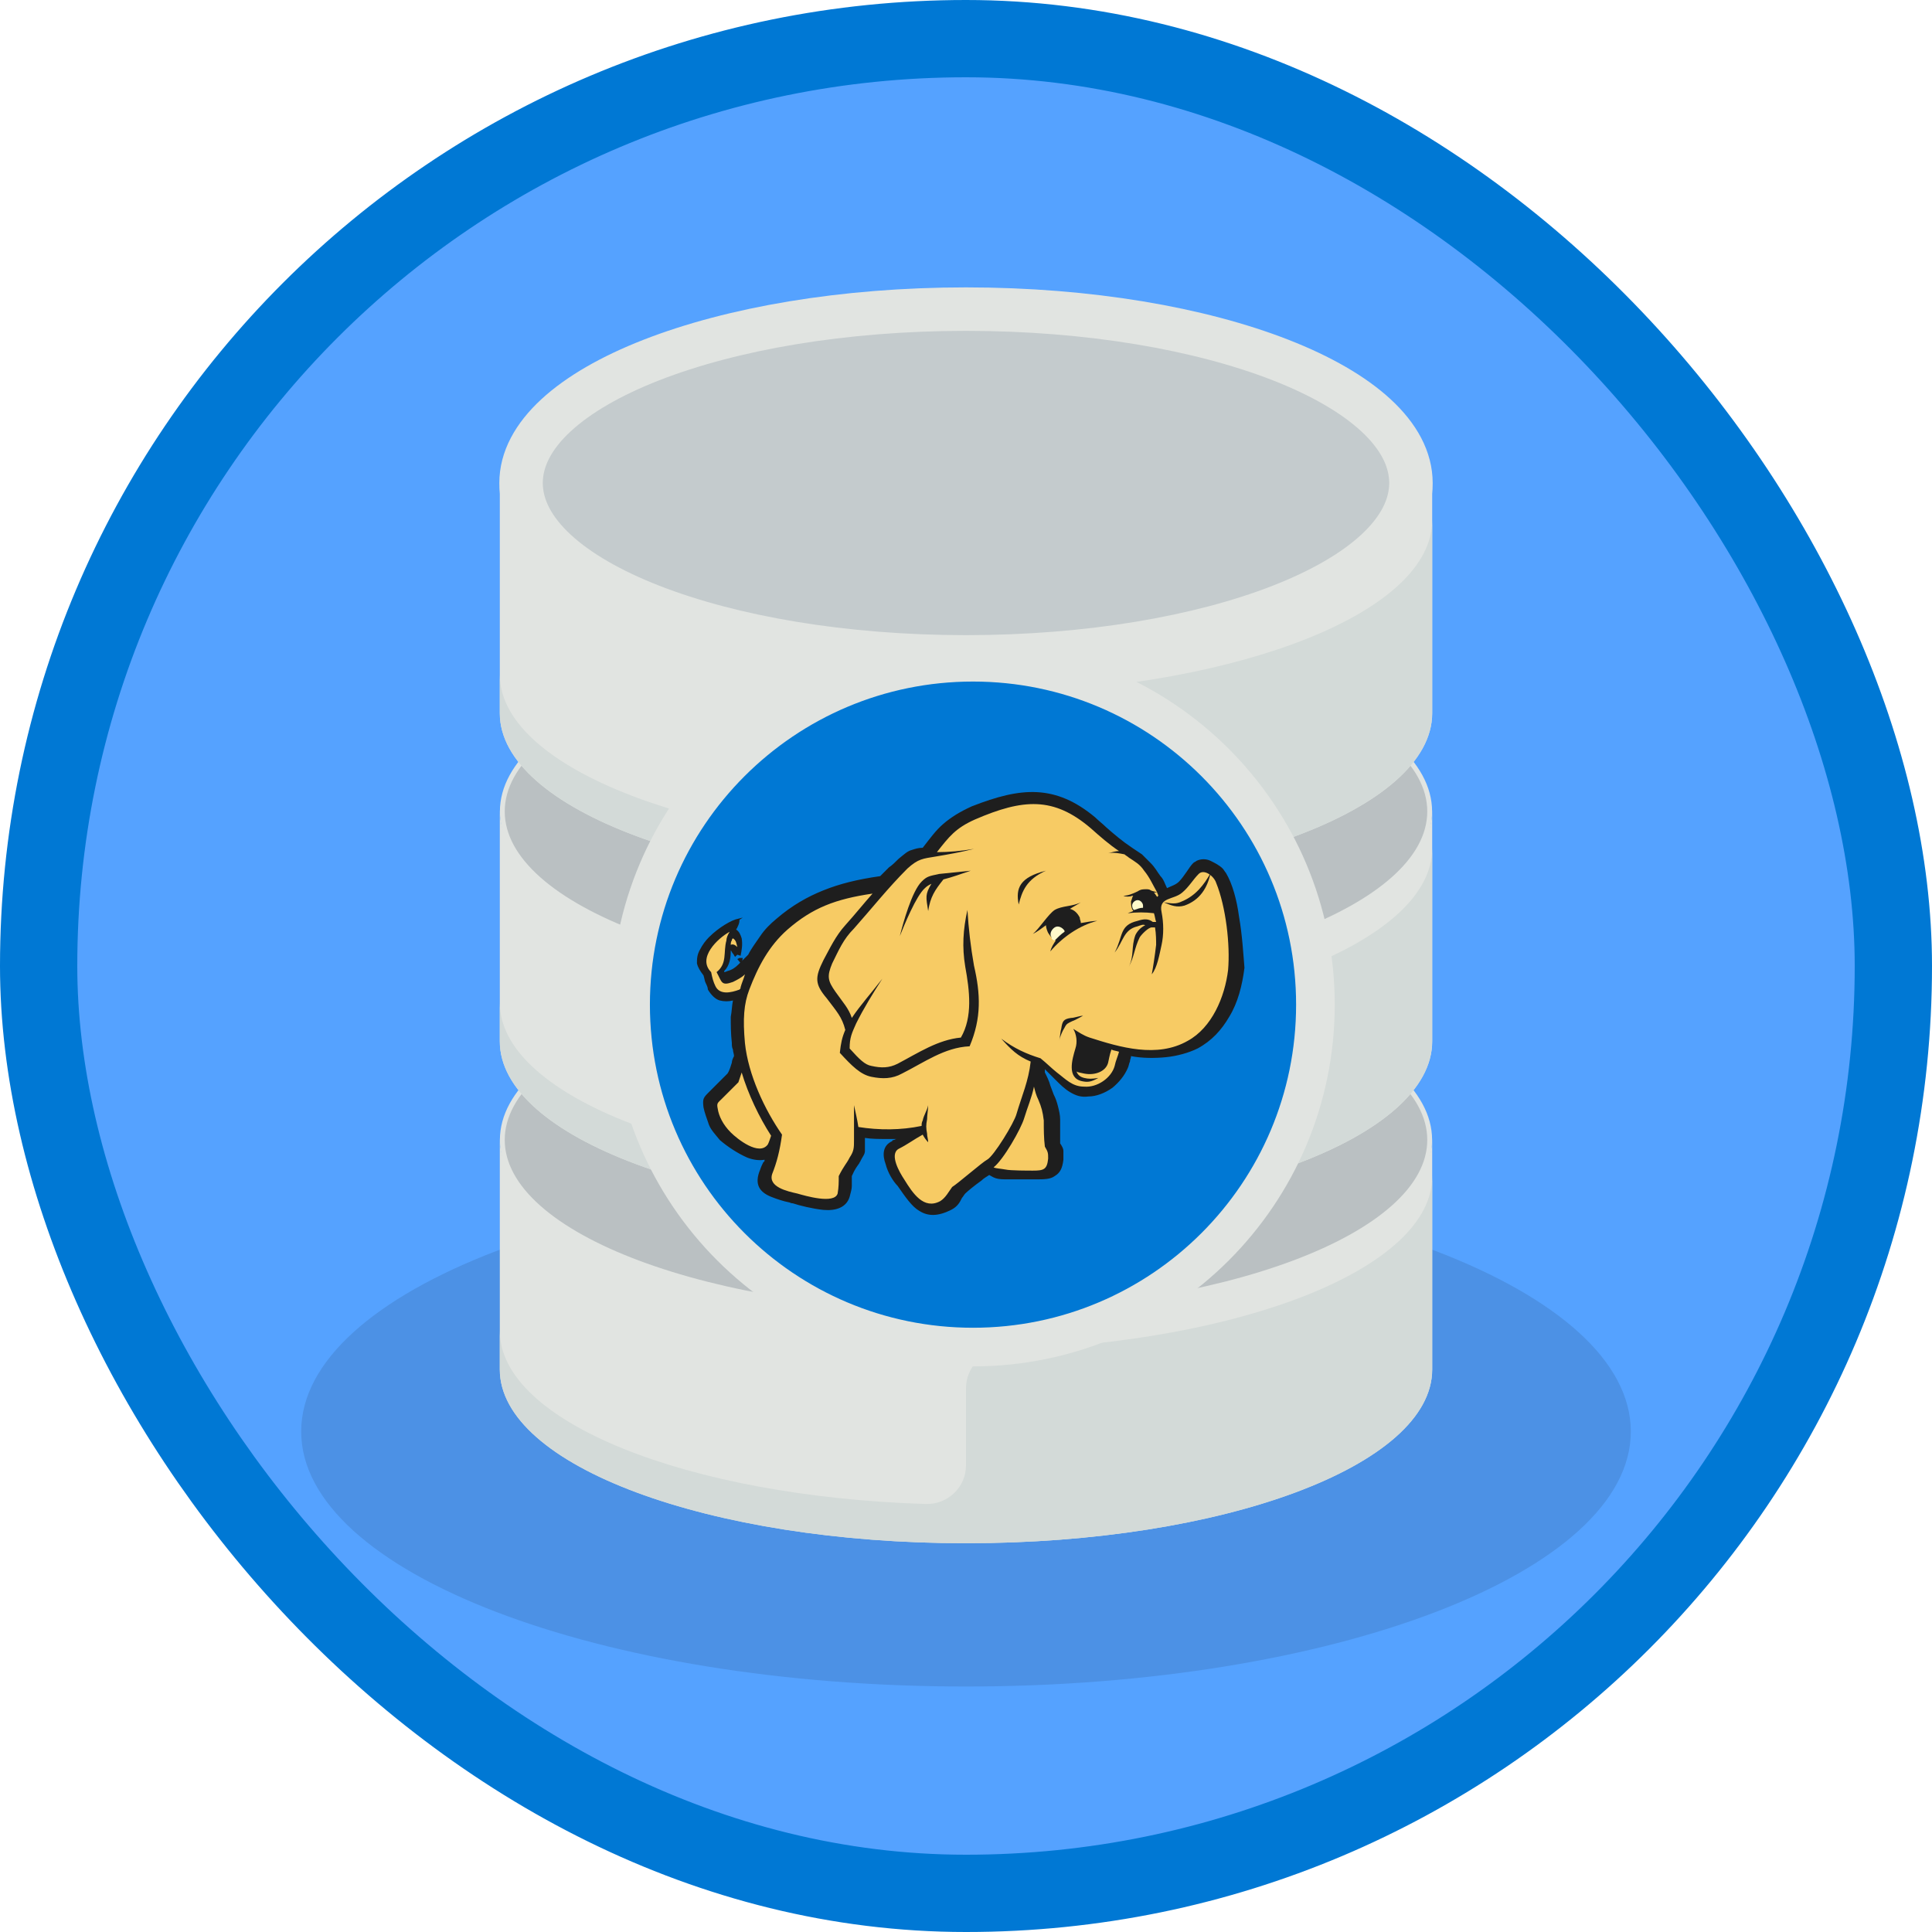
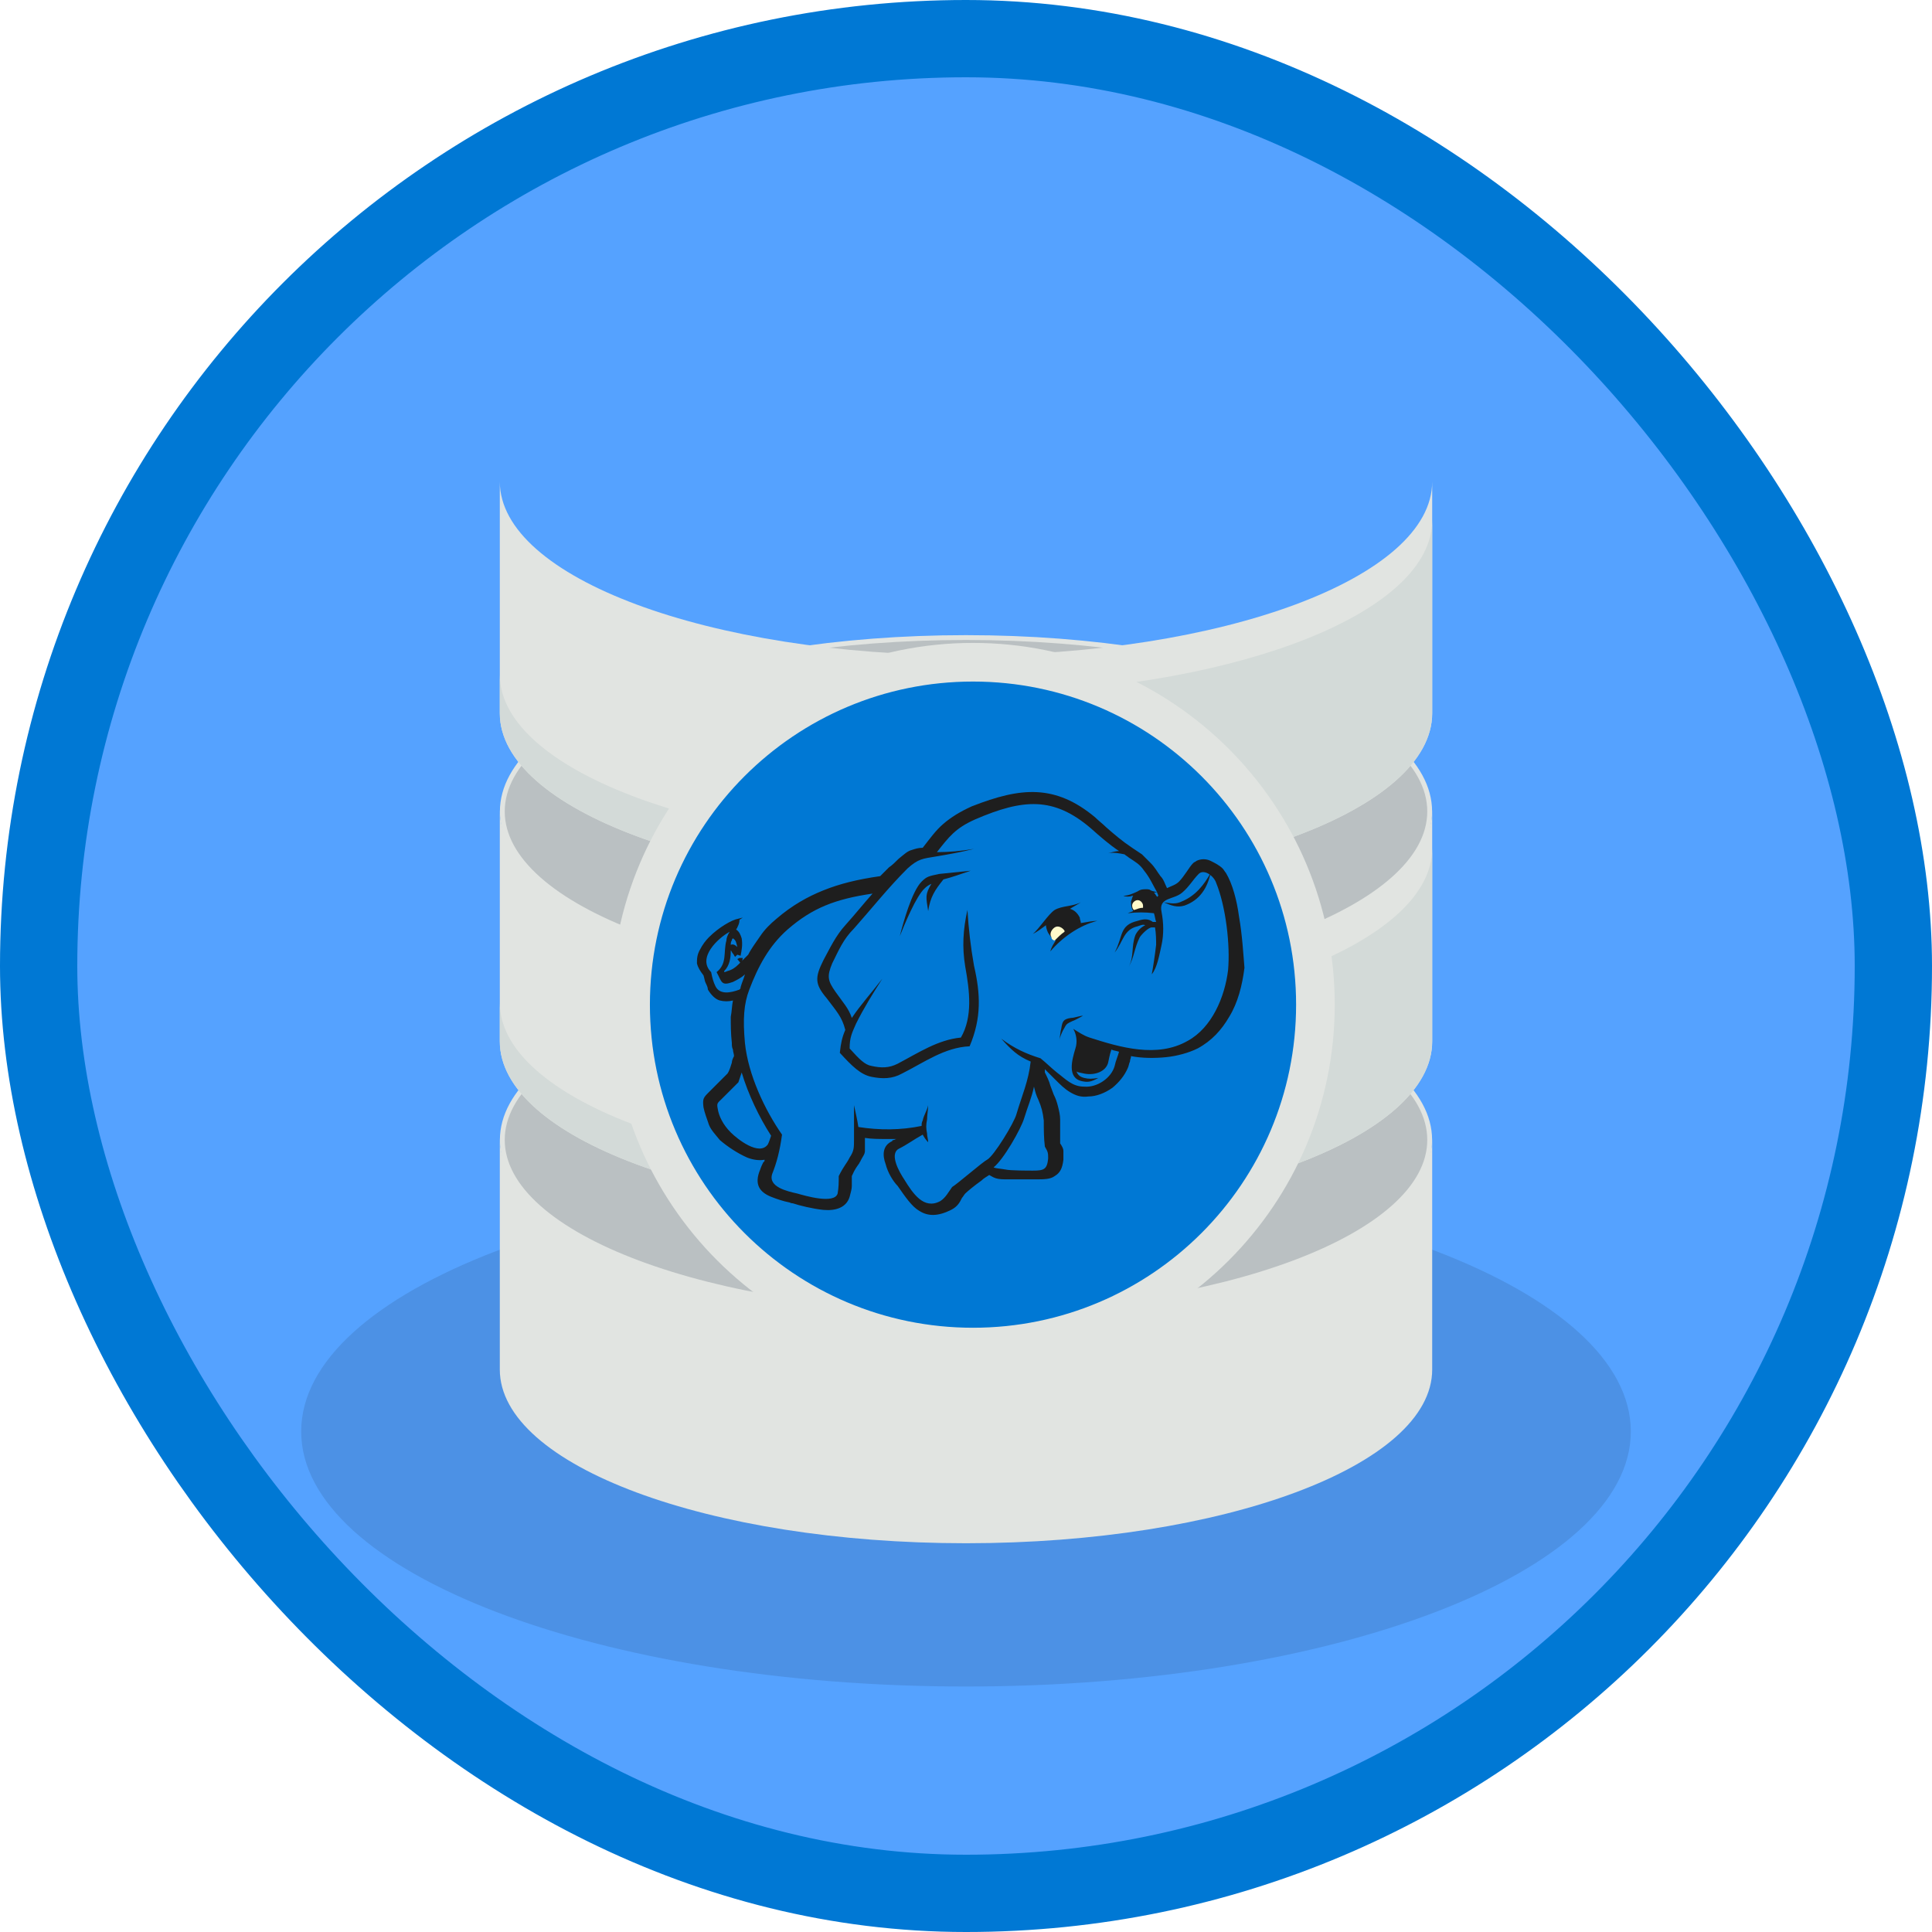
<svg xmlns="http://www.w3.org/2000/svg" xmlns:xlink="http://www.w3.org/1999/xlink" width="100px" height="100px" viewBox="0 0 100 100" version="1.1">
  <title>NA/run-petabyte-level-oss-nosql-databases-with-hdinsight-hbase</title>
  <desc>Created with Sketch.</desc>
  <defs>
    <rect id="path-1" x="0" y="0" width="96" height="96" rx="48" />
    <filter x="-5.7%" y="-8.3%" width="111.4%" height="113.9%" filterUnits="objectBoundingBox" id="filter-3">
      <feOffset dx="0" dy="2" in="SourceAlpha" result="shadowOffsetOuter1" />
      <feColorMatrix values="0 0 0 0 0   0 0 0 0 0   0 0 0 0 0  0 0 0 0.099 0" type="matrix" in="shadowOffsetOuter1" result="shadowMatrixOuter1" />
      <feMerge>
        <feMergeNode in="shadowMatrixOuter1" />
        <feMergeNode in="SourceGraphic" />
      </feMerge>
    </filter>
  </defs>
  <g id="Badges" stroke="none" stroke-width="1" fill="none" fill-rule="evenodd">
    <g id="N/A-52" transform="translate(-50, -860)">
      <g id="NA/run-petabyte-level-oss-nosql-databases-with-hdinsight-hbase" transform="translate(50, 860)">
        <g id="Mask" transform="translate(2, 2)">
          <mask id="mask-2" fill="white">
            <use xlink:href="#path-1" />
          </mask>
          <use id="BG" fill="#55A2FF" xlink:href="#path-1" />
          <g id="Database-Postgress" mask="url(#mask-2)">
            <g transform="translate(13, 12)">
              <g id="Database" filter="url(#filter-3)">
                <path d="M69.411,58.094 C69.411,65.386 54.005,71.294 35,71.294 C15.997,71.294 0.589,65.386 0.589,58.094 C0.589,50.802 15.997,44.895 35,44.895 C54.005,44.895 69.411,50.802 69.411,58.094" id="Shadow" fill-opacity="0.103" fill="#000000" />
                <g id="Lower" transform="translate(10, 34)">
                  <path d="M25,17.889 C11.674,17.889 0.87,13.864 0.87,8.896 L0.87,20.886 C0.87,25.854 11.674,29.878 25,29.878 C38.327,29.878 49.13,25.854 49.13,20.886 L49.13,8.896 C49.13,13.864 38.327,17.889 25,17.889" id="Fill-101" fill="#E1E4E1" />
-                   <path d="M25,21.852 L25,25.846 C25,26.98 24.05,27.883 22.91,27.847 C10.562,27.452 0.87,23.593 0.87,18.888 L0.87,20.886 C0.87,25.854 11.674,29.878 25,29.878 C38.327,29.878 49.13,25.854 49.13,20.886 L49.13,10.895 C49.13,15.62 39.358,19.491 26.936,19.858 C25.857,19.89 25,20.778 25,21.852" id="Fill-106" fill="#D3DAD8" />
                  <path d="M49,9 C49,13.972 38.255,18 25,18 C11.746,18 1,13.972 1,9 C1,4.028 11.746,0 25,0 C38.255,0 49,4.028 49,9" id="Fill-100" stroke="#E1E4E1" stroke-width="0.25" fill="#BAC0C2" />
                </g>
                <g id="Mid" transform="translate(10, 17)">
                  <path d="M25,17.903 C11.674,17.903 0.87,13.879 0.87,8.911 L0.87,20.901 C0.87,25.868 11.674,29.893 25,29.893 C38.327,29.893 49.13,25.868 49.13,20.901 L49.13,8.911 C49.13,13.879 38.327,17.903 25,17.903" id="Fill-102" fill="#E1E4E1" />
                  <path d="M25,21.867 L25,25.86 C25,26.994 24.05,27.898 22.91,27.862 C10.562,27.467 0.87,23.607 0.87,18.903 L0.87,20.901 C0.87,25.868 11.674,29.893 25,29.893 C38.327,29.893 49.13,25.868 49.13,20.901 L49.13,10.91 C49.13,15.634 39.358,19.506 26.936,19.873 C25.857,19.905 25,20.793 25,21.867" id="Fill-107" fill="#D3DAD8" />
                  <path d="M49,9 C49,13.972 38.255,18 25,18 C11.746,18 1,13.972 1,9 C1,4.028 11.746,0 25,0 C38.255,0 49,4.028 49,9" id="Fill-103" stroke="#E1E4E1" stroke-width="0.25" fill="#BAC0C2" />
                </g>
                <g id="Top" transform="translate(10, 0)">
                  <path d="M25,17.918 C11.674,17.918 0.87,13.894 0.87,8.926 L0.87,20.916 C0.87,25.883 11.674,29.908 25,29.908 C38.327,29.908 49.13,25.883 49.13,20.916 L49.13,8.926 C49.13,13.894 38.327,17.918 25,17.918" id="Fill-104" fill="#E1E4E1" />
                  <path d="M25,21.882 L25,25.875 C25,27.009 24.05,27.913 22.91,27.877 C10.562,27.482 0.87,23.622 0.87,18.917 L0.87,20.916 C0.87,25.883 11.674,29.908 25,29.908 C38.327,29.908 49.13,25.883 49.13,20.916 L49.13,10.924 C49.13,15.649 39.358,19.521 26.936,19.888 C25.857,19.92 25,20.808 25,21.882" id="Fill-108" fill="#D3DAD8" />
-                   <path d="M48.03,9 C48.03,13.972 37.719,18 25,18 C12.282,18 1.97,13.972 1.97,9 C1.97,4.028 12.282,0 25,0 C37.719,0 48.03,4.028 48.03,9" id="Fill-105" stroke="#E1E4E1" stroke-width="2.25" fill="#C4CBCD" />
                </g>
              </g>
              <g id="Icon" transform="translate(17.5, 20.138)">
                <path d="M35.586,17.862 C35.586,27.65 27.65,35.586 17.862,35.586 C8.074,35.586 0.139,27.65 0.139,17.862 C0.139,8.075 8.074,0.139 17.862,0.139 C27.65,0.139 35.586,8.075 35.586,17.862" id="Fill-41" stroke="#E1E4E1" stroke-width="2" fill="#0078D4" />
                <g id="HD-Insight" transform="translate(3.574, 6.582)">
-                   <polygon id="Path" fill="#F7CB64" points="9.71 5.081 7.734 5.419 5.984 6.21 4.46 7.169 2.992 8.92 2.202 9.766 1.411 10.049 1.186 9.54 1.581 9.032 1.637 8.299 1.919 8.299 2.145 8.524 2.089 7.79 1.806 7.565 1.806 7.282 1.129 7.678 0.452 8.411 0.339 9.089 0.621 9.653 0.847 10.557 1.355 10.782 1.919 10.782 2.427 10.444 2.089 12.194 2.427 14.113 2.032 15.016 0.847 16.315 1.016 17.162 1.637 18.065 2.71 18.799 3.331 18.912 3.952 18.912 3.557 20.605 5.024 21.226 6.887 21.452 7.508 21 7.565 19.928 8.299 18.742 8.355 17.783 10.049 17.952 11.629 17.783 10.049 18.742 10.331 19.871 11.291 21.452 12.307 21.847 13.041 21.565 13.379 20.887 15.016 19.645 15.355 19.928 17.895 20.041 18.404 19.589 18.46 18.855 18.291 18.573 18.178 16.597 17.331 14.903 17.444 14.113 17.952 14.395 19.42 15.75 20.097 15.807 20.887 15.468 21.678 14.903 22.073 13.605 24.331 13.774 25.742 13.21 26.871 12.194 27.662 10.67 27.888 8.863 27.718 6.831 27.267 4.968 26.815 4.347 26.194 4.177 25.121 5.363 24.162 5.702 23.315 4.29 22.468 3.5 21.96 3.218 20.154 1.637 18.629 0.847 17.162 0.734 15.412 1.016 13.887 1.581 12.871 2.427 12.024 3.444 11.178 3.669" />
                  <polygon id="Path" fill="#1E1E1E" points="2.089 8.92 2.315 9.202 2.371 8.863 2.202 8.863" />
                  <path d="M28.057,6.718 C27.944,5.871 27.718,5.024 27.379,4.46 C27.323,4.403 27.267,4.29 27.21,4.234 C27.041,4.065 26.815,3.952 26.589,3.839 C26.363,3.726 26.081,3.726 25.855,3.839 C25.799,3.895 25.742,3.895 25.686,3.952 C25.573,4.065 25.46,4.234 25.347,4.403 C25.234,4.573 25.065,4.798 24.952,4.911 C24.783,5.081 24.557,5.137 24.331,5.25 C24.218,5.024 24.162,4.798 23.992,4.629 C23.823,4.403 23.71,4.177 23.484,3.952 C23.315,3.782 23.202,3.669 23.033,3.5 C22.863,3.387 22.694,3.274 22.525,3.161 C22.017,2.823 21.621,2.484 21.17,2.089 C21,1.919 20.775,1.75 20.605,1.581 C19.589,0.734 18.629,0.339 17.613,0.282 C16.597,0.226 15.524,0.508 14.226,1.016 C13.605,1.298 13.153,1.581 12.758,1.919 C12.363,2.258 12.081,2.653 11.686,3.161 C11.46,3.161 11.291,3.218 11.121,3.274 C10.895,3.331 10.726,3.5 10.444,3.726 C10.274,3.895 10.105,4.065 9.936,4.177 L9.936,4.177 C9.766,4.347 9.653,4.46 9.484,4.629 C8.299,4.798 7.395,5.024 6.548,5.363 C5.702,5.702 4.911,6.153 4.121,6.831 C3.782,7.113 3.5,7.395 3.274,7.734 C3.048,8.073 2.823,8.355 2.653,8.694 C2.484,8.863 2.315,9.032 2.145,9.202 C1.976,9.371 1.806,9.484 1.581,9.54 L1.581,9.54 C1.468,9.597 1.411,9.597 1.411,9.597 C1.411,9.597 1.411,9.54 1.411,9.54 C1.694,9.258 1.75,8.863 1.75,8.468 C1.806,8.524 1.806,8.581 1.863,8.637 C1.919,8.694 1.919,8.75 1.976,8.807 L2.089,8.694 L2.258,8.75 C2.315,8.468 2.371,8.186 2.315,7.847 C2.258,7.678 2.202,7.508 2.032,7.395 C2.032,7.339 2.089,7.339 2.089,7.282 C2.145,7.169 2.202,7.057 2.202,6.887 L2.089,6.831 L2.089,6.831 L2.202,6.887 L2.371,6.774 L2.145,6.831 C1.806,6.887 1.129,7.282 0.621,7.79 C0.452,7.96 0.282,8.186 0.169,8.411 C0,8.694 0,8.92 0,9.145 C0.056,9.371 0.169,9.54 0.339,9.766 C0.395,9.936 0.395,10.049 0.452,10.161 C0.508,10.274 0.565,10.387 0.565,10.5 C0.734,10.782 0.96,11.008 1.186,11.065 C1.411,11.121 1.637,11.121 1.863,11.065 C1.806,11.347 1.806,11.629 1.75,11.911 C1.75,12.307 1.75,12.758 1.806,13.266 C1.806,13.379 1.806,13.492 1.863,13.605 C1.863,13.718 1.919,13.831 1.919,13.944 C1.863,14.057 1.806,14.17 1.806,14.282 C1.75,14.452 1.694,14.678 1.581,14.847 C1.411,15.016 1.298,15.129 1.129,15.299 C1.016,15.412 0.847,15.581 0.734,15.694 C0.734,15.694 0.677,15.75 0.621,15.807 C0.339,16.089 0.282,16.145 0.339,16.597 C0.395,16.879 0.508,17.162 0.621,17.5 C0.734,17.783 0.96,18.008 1.186,18.291 C1.581,18.629 2.089,18.968 2.597,19.194 C2.879,19.307 3.218,19.363 3.5,19.307 C3.5,19.363 3.5,19.42 3.444,19.42 C3.387,19.533 3.331,19.645 3.274,19.815 C2.936,20.605 3.274,21 3.839,21.226 C4.121,21.339 4.46,21.452 4.742,21.508 C4.798,21.508 4.855,21.565 4.968,21.565 C5.307,21.678 5.984,21.847 6.548,21.904 C7.169,21.96 7.734,21.791 7.903,21.226 C7.96,21 8.016,20.831 8.016,20.662 C8.016,20.492 8.016,20.323 8.016,20.154 C8.186,19.758 8.299,19.645 8.411,19.476 C8.411,19.42 8.468,19.42 8.468,19.363 C8.581,19.137 8.694,19.025 8.694,18.855 C8.694,18.686 8.694,18.516 8.694,18.291 C8.694,18.291 8.694,18.234 8.694,18.178 C9.032,18.234 9.428,18.234 9.766,18.234 C9.936,18.234 10.105,18.234 10.331,18.234 C10.274,18.234 10.218,18.291 10.161,18.291 C10.161,18.291 10.105,18.291 10.105,18.347 C9.597,18.573 9.597,19.081 9.766,19.533 C9.879,19.984 10.161,20.436 10.387,20.662 C10.782,21.226 11.121,21.734 11.516,21.96 C11.968,22.242 12.476,22.242 13.153,21.904 C13.492,21.734 13.605,21.508 13.718,21.283 C13.774,21.226 13.831,21.113 13.887,21.057 C14,20.944 14.339,20.662 14.734,20.379 C14.847,20.266 14.96,20.21 15.129,20.097 C15.242,20.154 15.299,20.21 15.468,20.266 C15.637,20.323 15.863,20.323 16.089,20.323 C16.258,20.323 16.879,20.323 17.274,20.323 C17.387,20.323 17.5,20.323 17.557,20.323 C17.952,20.323 18.291,20.323 18.516,20.154 C18.799,19.984 18.912,19.758 18.968,19.307 C18.968,19.081 18.968,18.968 18.968,18.855 C18.968,18.742 18.912,18.629 18.799,18.46 C18.799,18.234 18.799,18.065 18.799,17.839 C18.799,17.613 18.799,17.387 18.799,17.218 C18.799,16.992 18.742,16.766 18.686,16.541 C18.629,16.315 18.573,16.145 18.46,15.92 C18.404,15.75 18.347,15.637 18.291,15.468 L18.178,15.524 L18.178,15.524 L18.291,15.468 L18.291,15.468 C18.234,15.242 18.121,15.016 18.008,14.791 C18.008,14.734 18.008,14.678 18.008,14.621 C18.065,14.678 18.178,14.791 18.234,14.847 L18.573,15.186 C18.799,15.412 19.025,15.637 19.307,15.807 C19.589,15.976 19.871,16.089 20.266,16.033 C20.662,16.033 21.113,15.863 21.508,15.581 C21.847,15.299 22.129,14.96 22.299,14.565 C22.355,14.452 22.355,14.339 22.412,14.226 C22.412,14.113 22.468,14.057 22.468,13.944 C23.033,14.057 23.71,14.057 24.275,14 C24.839,13.944 25.46,13.774 25.912,13.549 C26.646,13.153 27.154,12.589 27.549,11.911 L27.549,11.911 C28,11.178 28.226,10.274 28.339,9.371 C28.283,8.694 28.226,7.678 28.057,6.718 Z M19.589,13.549 C19.42,14.113 19.137,15.073 19.928,15.242 C20.21,15.299 20.379,15.299 20.775,15.073 C20.436,15.129 20.266,15.129 20.041,15.073 C19.815,15.016 19.702,14.903 19.645,14.734 C19.702,14.791 19.815,14.791 20.041,14.847 C20.605,14.96 21.17,14.734 21.283,14.282 C21.339,14.057 21.339,13.944 21.452,13.605 C21.565,13.662 21.678,13.662 21.847,13.718 C21.791,13.944 21.678,14.17 21.621,14.452 C21.452,15.073 20.718,15.581 20.041,15.524 C19.42,15.524 19.081,15.129 18.629,14.791 C18.347,14.565 18.065,14.282 17.783,14.057 C17.049,13.831 16.428,13.549 15.75,13.041 C16.258,13.605 16.597,13.944 17.274,14.226 C17.162,15.242 16.823,15.976 16.541,16.936 C16.428,17.387 15.355,19.137 15.016,19.307 C14.791,19.42 13.492,20.549 13.21,20.718 C13.041,20.944 12.871,21.283 12.589,21.452 C11.742,21.904 11.178,21.057 10.726,20.323 C10.5,19.984 9.936,19.025 10.444,18.742 C10.895,18.516 11.178,18.291 11.686,18.008 C11.742,18.121 11.855,18.291 11.968,18.404 C11.968,18.234 11.911,18.121 11.911,17.952 C11.855,17.67 11.855,17.5 11.911,17.218 C11.911,16.992 11.968,16.71 11.968,16.484 C11.911,16.766 11.742,16.992 11.686,17.274 C11.629,17.387 11.629,17.444 11.629,17.557 C10.557,17.783 9.428,17.783 8.355,17.613 C8.299,17.218 8.186,16.766 8.129,16.484 C8.129,16.823 8.129,17.783 8.129,18.291 C8.129,18.686 8.129,18.855 7.903,19.194 C7.734,19.533 7.621,19.589 7.339,20.154 C7.339,20.492 7.339,20.718 7.282,21.057 C7.113,21.621 5.589,21.17 5.194,21.057 C4.686,20.944 3.669,20.718 3.895,20.041 C4.121,19.476 4.29,18.855 4.403,18.008 C3.5,16.71 2.653,14.903 2.484,13.266 C2.371,12.024 2.427,11.234 2.71,10.5 C3.161,9.315 3.726,8.242 4.686,7.395 C5.984,6.266 7.169,5.815 9.089,5.532 C8.637,6.04 8.186,6.605 7.678,7.169 C7.169,7.734 6.887,8.355 6.548,8.976 C6.097,9.879 6.097,10.218 6.718,10.952 C7.226,11.629 7.508,11.911 7.678,12.589 C7.508,12.984 7.452,13.266 7.395,13.774 C8.016,14.452 8.468,14.903 9.032,15.016 C9.597,15.129 10.105,15.129 10.613,14.847 C11.742,14.282 12.815,13.492 14.113,13.436 C14.734,11.968 14.678,10.726 14.339,9.258 C14.17,8.299 14.057,7.339 14,6.379 C13.774,7.395 13.718,8.299 13.887,9.315 C14.113,10.557 14.282,11.911 13.662,12.984 C12.476,13.097 11.46,13.774 10.387,14.339 C9.936,14.565 9.54,14.565 9.032,14.452 C8.694,14.395 8.411,14.113 7.903,13.549 C7.903,12.984 8.016,12.758 8.242,12.25 C8.637,11.46 9.089,10.726 9.597,9.936 C9.032,10.67 8.468,11.291 8.016,11.968 C7.847,11.46 7.565,11.178 7.169,10.613 C6.774,10.049 6.718,9.823 7,9.145 C7.339,8.468 7.565,7.903 8.129,7.339 C9.032,6.323 9.879,5.25 10.895,4.234 C11.46,3.726 11.686,3.726 12.363,3.613 C13.041,3.5 13.662,3.387 14.339,3.218 C13.662,3.331 13.041,3.387 12.42,3.387 C12.42,3.387 12.42,3.387 12.42,3.387 C13.041,2.597 13.379,2.145 14.395,1.694 C16.879,0.621 18.46,0.508 20.379,2.145 C20.887,2.597 21.339,2.992 21.847,3.331 C21.678,3.331 21.508,3.387 21.283,3.444 C21.565,3.387 21.847,3.444 22.129,3.5 C22.186,3.557 22.299,3.613 22.355,3.669 C22.694,3.895 22.92,4.008 23.146,4.347 C23.428,4.686 23.597,5.081 23.823,5.476 C23.71,5.419 23.597,5.419 23.484,5.363 C23.428,5.307 23.315,5.307 23.258,5.307 C23.089,5.307 22.976,5.307 22.807,5.419 C22.807,5.419 22.807,5.419 22.807,5.419 C22.581,5.532 22.299,5.645 22.073,5.645 C22.186,5.702 22.412,5.702 22.525,5.645 C22.525,5.645 22.581,5.645 22.581,5.645 C22.525,5.702 22.525,5.815 22.468,5.928 C22.468,6.04 22.468,6.21 22.525,6.323 C22.525,6.323 22.525,6.323 22.525,6.323 C22.525,6.379 22.581,6.379 22.581,6.436 C22.468,6.492 22.412,6.492 22.299,6.548 C22.75,6.492 23.202,6.492 23.654,6.548 C23.71,6.718 23.71,6.831 23.767,7 C23.71,7 23.654,7 23.597,7 C23.597,7 23.597,7 23.597,7 C23.371,6.831 23.146,6.831 22.807,6.944 C21.847,7.169 22.073,7.734 21.621,8.581 C22.073,8.016 22.073,7.395 22.807,7.226 C22.976,7.169 23.089,7.113 23.202,7.169 C22.976,7.282 22.807,7.452 22.694,7.678 C22.468,8.299 22.637,8.75 22.355,9.315 C22.637,8.807 22.637,8.355 22.92,7.79 C23.033,7.621 23.371,7.282 23.541,7.282 C23.597,7.282 23.654,7.282 23.71,7.282 C23.767,7.621 23.767,7.96 23.767,8.186 C23.71,8.694 23.597,9.428 23.541,9.71 C23.823,9.371 23.936,8.694 24.049,8.186 C24.162,7.678 24.162,7.057 24.049,6.492 C23.879,5.702 24.67,5.871 25.121,5.476 C25.46,5.194 25.686,4.798 25.968,4.516 C26.25,4.234 26.759,4.629 26.871,4.968 C27.379,6.21 27.605,8.186 27.492,9.484 C27.323,10.895 26.646,12.476 25.404,13.153 C23.823,14.057 21.904,13.492 20.323,12.984 C19.984,12.871 19.758,12.702 19.476,12.532 C19.645,12.815 19.702,13.21 19.589,13.549 Z M18.178,19.25 C18.121,19.815 17.952,19.871 17.387,19.871 C17.162,19.871 16.202,19.871 15.976,19.815 C15.637,19.758 15.468,19.758 15.355,19.702 C15.863,19.307 16.766,17.726 16.936,17.162 C17.105,16.597 17.331,16.089 17.444,15.524 C17.5,15.75 17.557,15.976 17.67,16.202 C17.839,16.597 17.895,16.823 17.952,17.274 C17.952,17.726 17.952,18.178 18.008,18.629 C18.178,18.912 18.178,18.968 18.178,19.25 Z M1.694,7.508 C1.581,7.678 1.524,7.847 1.524,7.96 C1.355,8.581 1.581,9.145 1.016,9.597 C1.298,10.105 1.242,10.331 1.863,10.105 C2.089,9.992 2.315,9.879 2.484,9.71 C2.427,9.936 2.315,10.161 2.258,10.387 C2.258,10.444 2.258,10.444 2.202,10.5 C1.75,10.67 1.186,10.782 0.96,10.331 C0.847,10.105 0.79,9.879 0.734,9.597 C8.8817842e-16,8.863 1.073,7.847 1.694,7.508 Z M1.75,8.186 C1.75,8.129 1.75,8.016 1.806,7.96 C1.806,7.903 1.806,7.903 1.863,7.847 C2.032,7.96 2.032,8.073 2.089,8.299 C1.976,8.186 1.863,8.129 1.75,8.186 Z M2.315,14.791 C2.653,15.92 3.218,17.105 3.839,18.065 C3.839,18.065 3.839,18.065 3.839,18.065 C3.782,18.234 3.726,18.404 3.669,18.516 C3.218,19.137 2.089,18.234 1.75,17.895 C1.355,17.5 1.129,17.049 1.073,16.654 C1.016,16.371 1.073,16.371 1.298,16.145 C1.581,15.863 1.863,15.581 2.145,15.299 C2.202,15.129 2.258,14.96 2.315,14.791 Z M23.823,5.476 C23.823,5.532 23.879,5.589 23.879,5.645 C23.879,5.645 23.823,5.702 23.823,5.702 C23.767,5.645 23.71,5.532 23.654,5.476 C23.71,5.476 23.767,5.476 23.823,5.476 Z" id="Shape" fill="#1E1E1E" fill-rule="nonzero" />
                  <path d="M25.234,6.153 C26.025,5.871 26.42,5.25 26.589,4.46 C26.25,5.081 25.799,5.645 25.121,5.928 C24.783,6.097 24.557,6.04 24.162,5.984 C24.557,6.153 24.839,6.266 25.234,6.153 Z" id="Path" fill="#1E1E1E" />
                  <path d="M20.718,6.944 C20.492,6.944 20.21,7 19.871,7.057 C19.871,6.944 19.815,6.887 19.815,6.774 C19.702,6.548 19.533,6.379 19.307,6.323 C19.476,6.21 19.702,6.097 19.871,5.984 C19.42,6.21 18.912,6.153 18.516,6.379 C18.178,6.605 17.726,7.339 17.387,7.621 C17.613,7.508 17.839,7.339 18.065,7.169 C18.065,7.282 18.121,7.452 18.178,7.565 C18.291,7.734 18.404,7.903 18.573,7.96 C18.46,8.129 18.347,8.299 18.291,8.524 C18.912,7.79 19.815,7.169 20.718,6.944 Z" id="Path" fill="#1E1E1E" />
-                   <path d="M16.654,6.097 C16.823,5.419 17.049,4.798 18.065,4.347 C16.71,4.686 16.484,5.25 16.654,6.097 Z" id="Path" fill="#1E1E1E" />
                  <path d="M18.855,12.532 C18.799,12.702 18.799,12.984 18.742,13.153 C18.799,12.928 18.912,12.645 19.025,12.476 C19.137,12.25 19.194,12.25 19.42,12.137 C19.589,12.081 19.871,11.911 19.984,11.855 C19.815,11.855 19.533,11.968 19.363,11.968 C18.968,12.024 18.912,12.137 18.855,12.532 Z" id="Path" fill="#1E1E1E" />
                  <path d="M11.629,4.911 C11.121,5.419 10.67,7.057 10.5,7.734 C10.726,7.169 11.347,5.645 11.799,5.25 C11.911,5.137 12.024,5.081 12.137,5.024 C11.799,5.589 11.855,5.702 11.968,6.436 C12.081,5.702 12.307,5.363 12.758,4.798 C13.21,4.686 13.662,4.516 14.17,4.347 C13.605,4.403 13.097,4.46 12.532,4.516 C12.024,4.629 11.911,4.629 11.629,4.911 Z" id="Path" fill="#1E1E1E" />
                  <path d="M18.347,7.79 C18.234,7.621 18.347,7.395 18.516,7.282 C18.686,7.169 18.912,7.282 19.025,7.452 C19.025,7.452 19.025,7.508 19.025,7.508 C18.855,7.621 18.686,7.79 18.516,7.96 C18.46,7.96 18.347,7.903 18.347,7.79" id="Path" fill="#FFFACB" />
                  <path d="M22.525,6.153 C22.525,5.984 22.694,5.871 22.807,5.871 C22.976,5.871 23.089,6.04 23.089,6.153 C23.089,6.21 23.089,6.21 23.089,6.266 C22.92,6.266 22.807,6.323 22.637,6.379 C22.581,6.379 22.525,6.266 22.525,6.153" id="Path" fill="#FFFACB" />
                </g>
              </g>
            </g>
          </g>
        </g>
        <g id="Azure-Border" stroke="#0078D4" stroke-width="4">
          <rect x="2" y="2" width="96" height="96" rx="48" />
        </g>
      </g>
    </g>
  </g>
</svg>